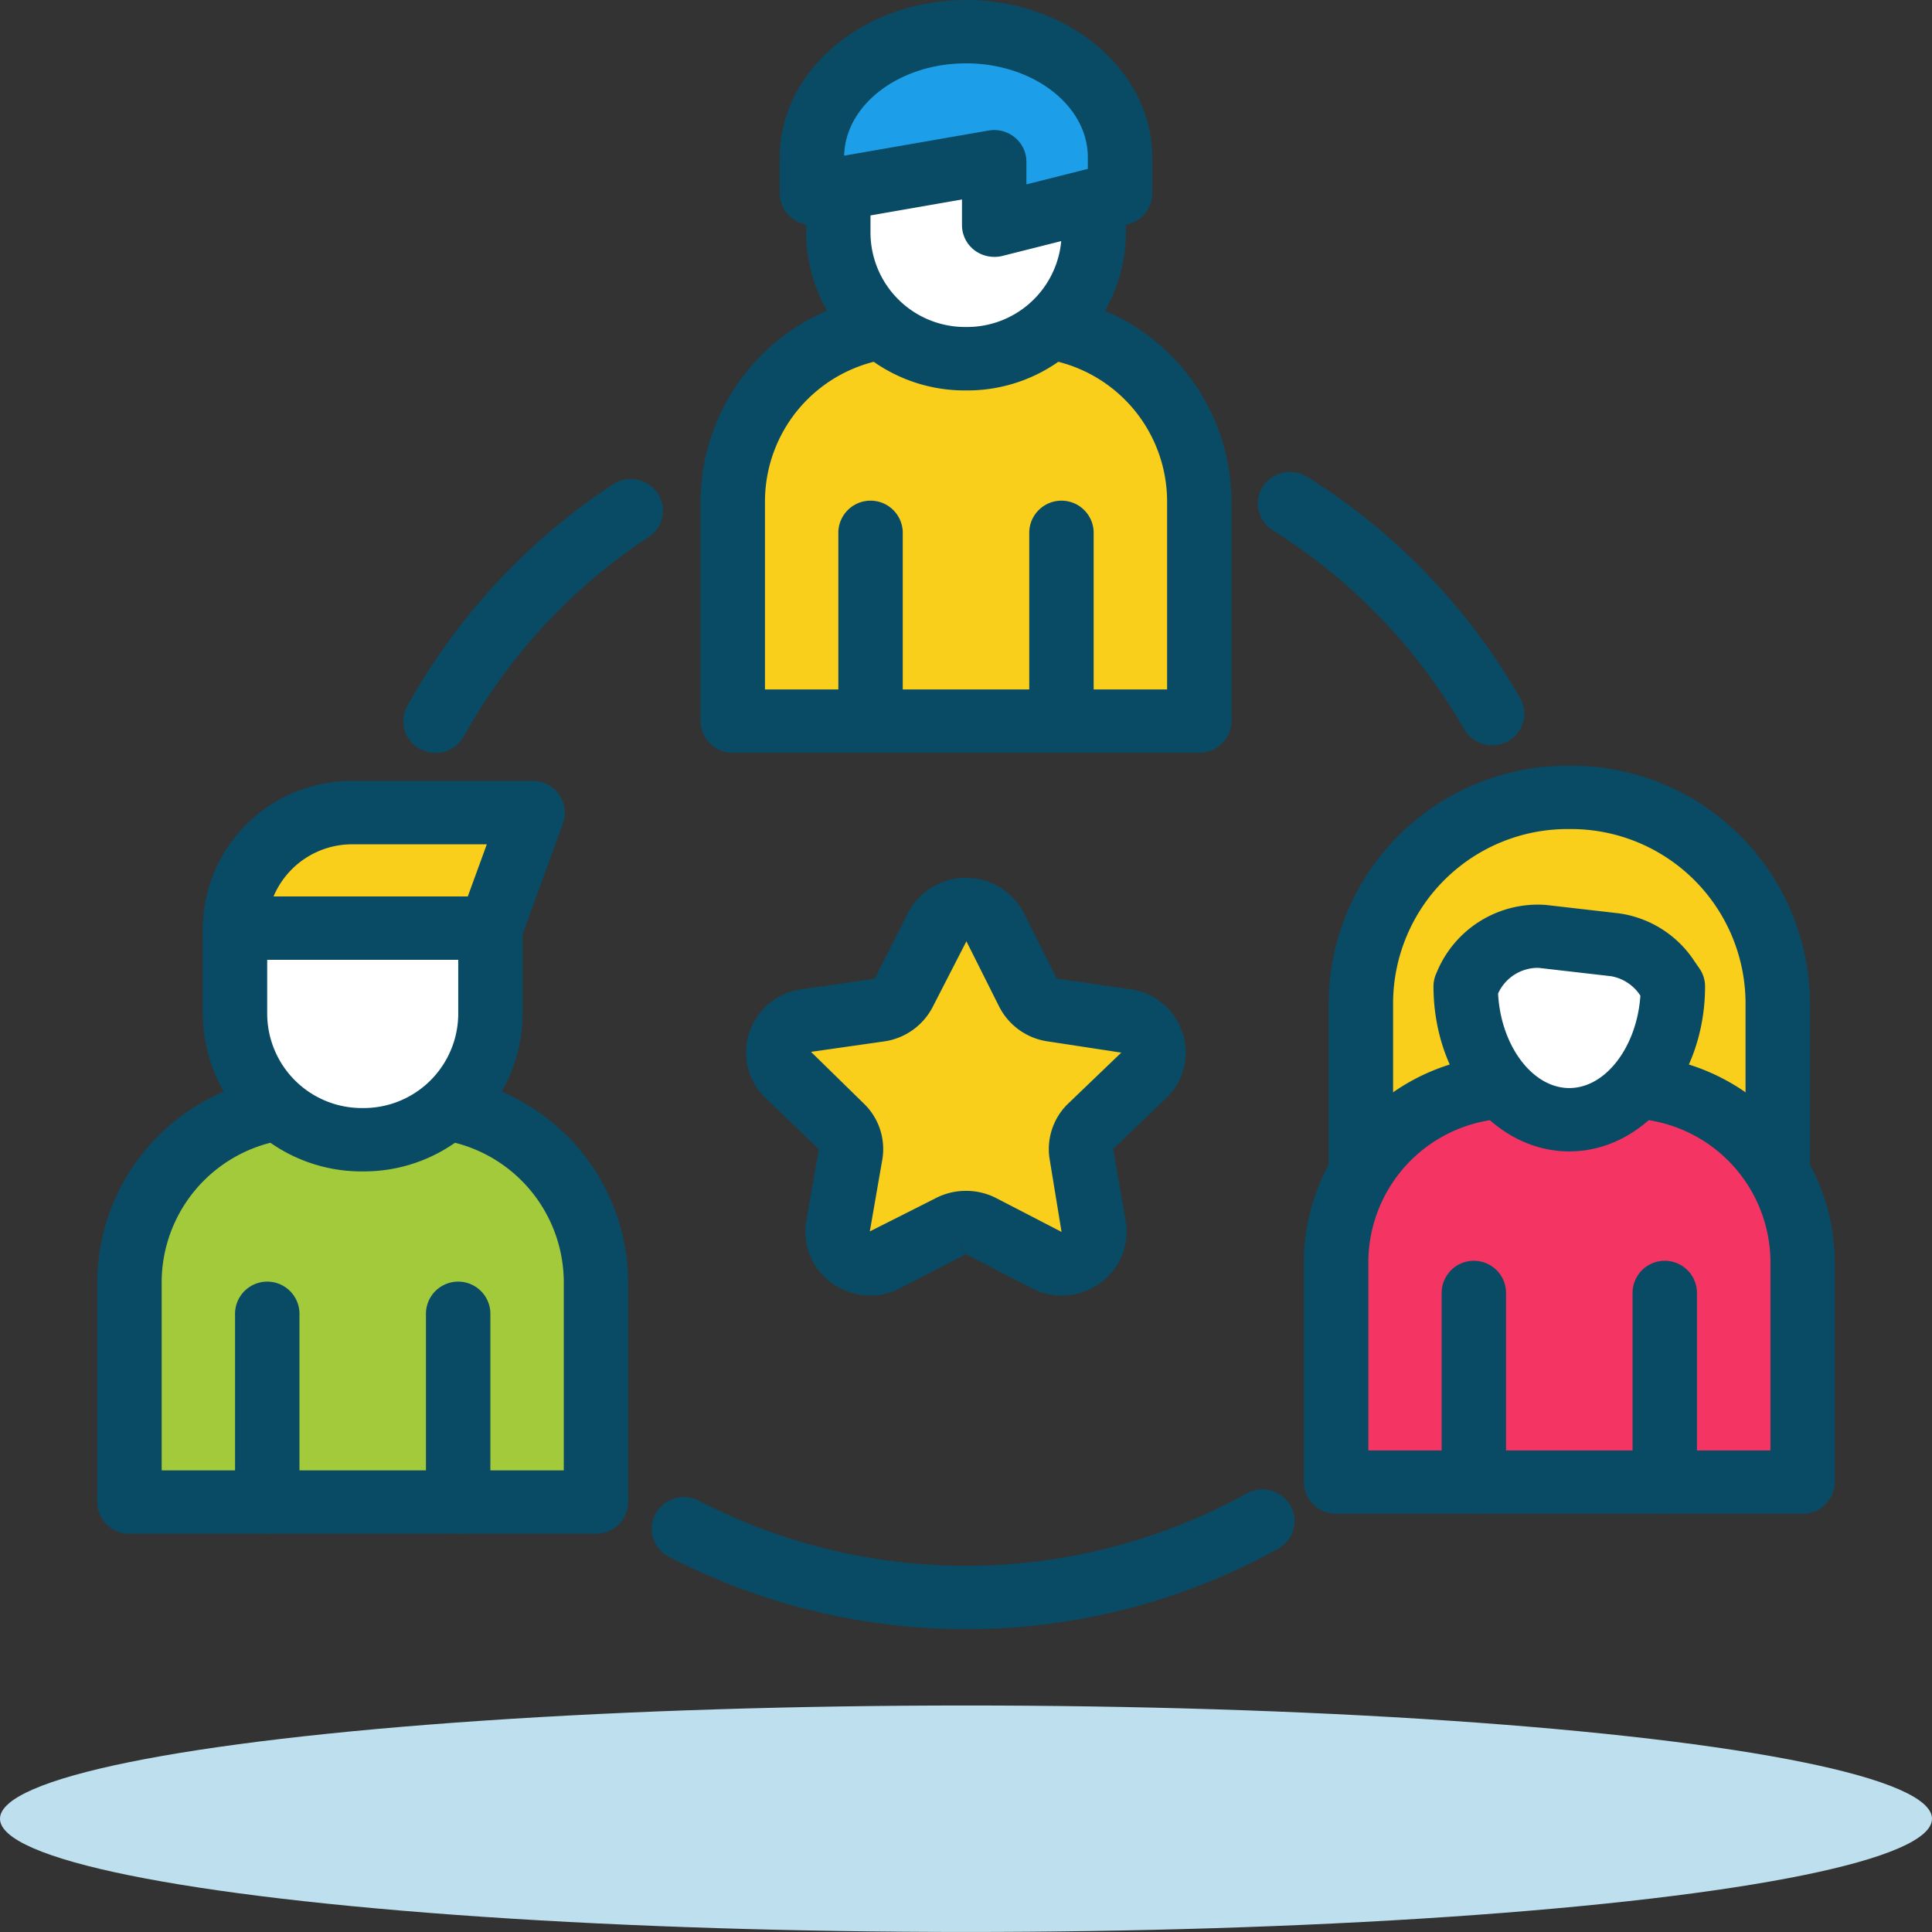
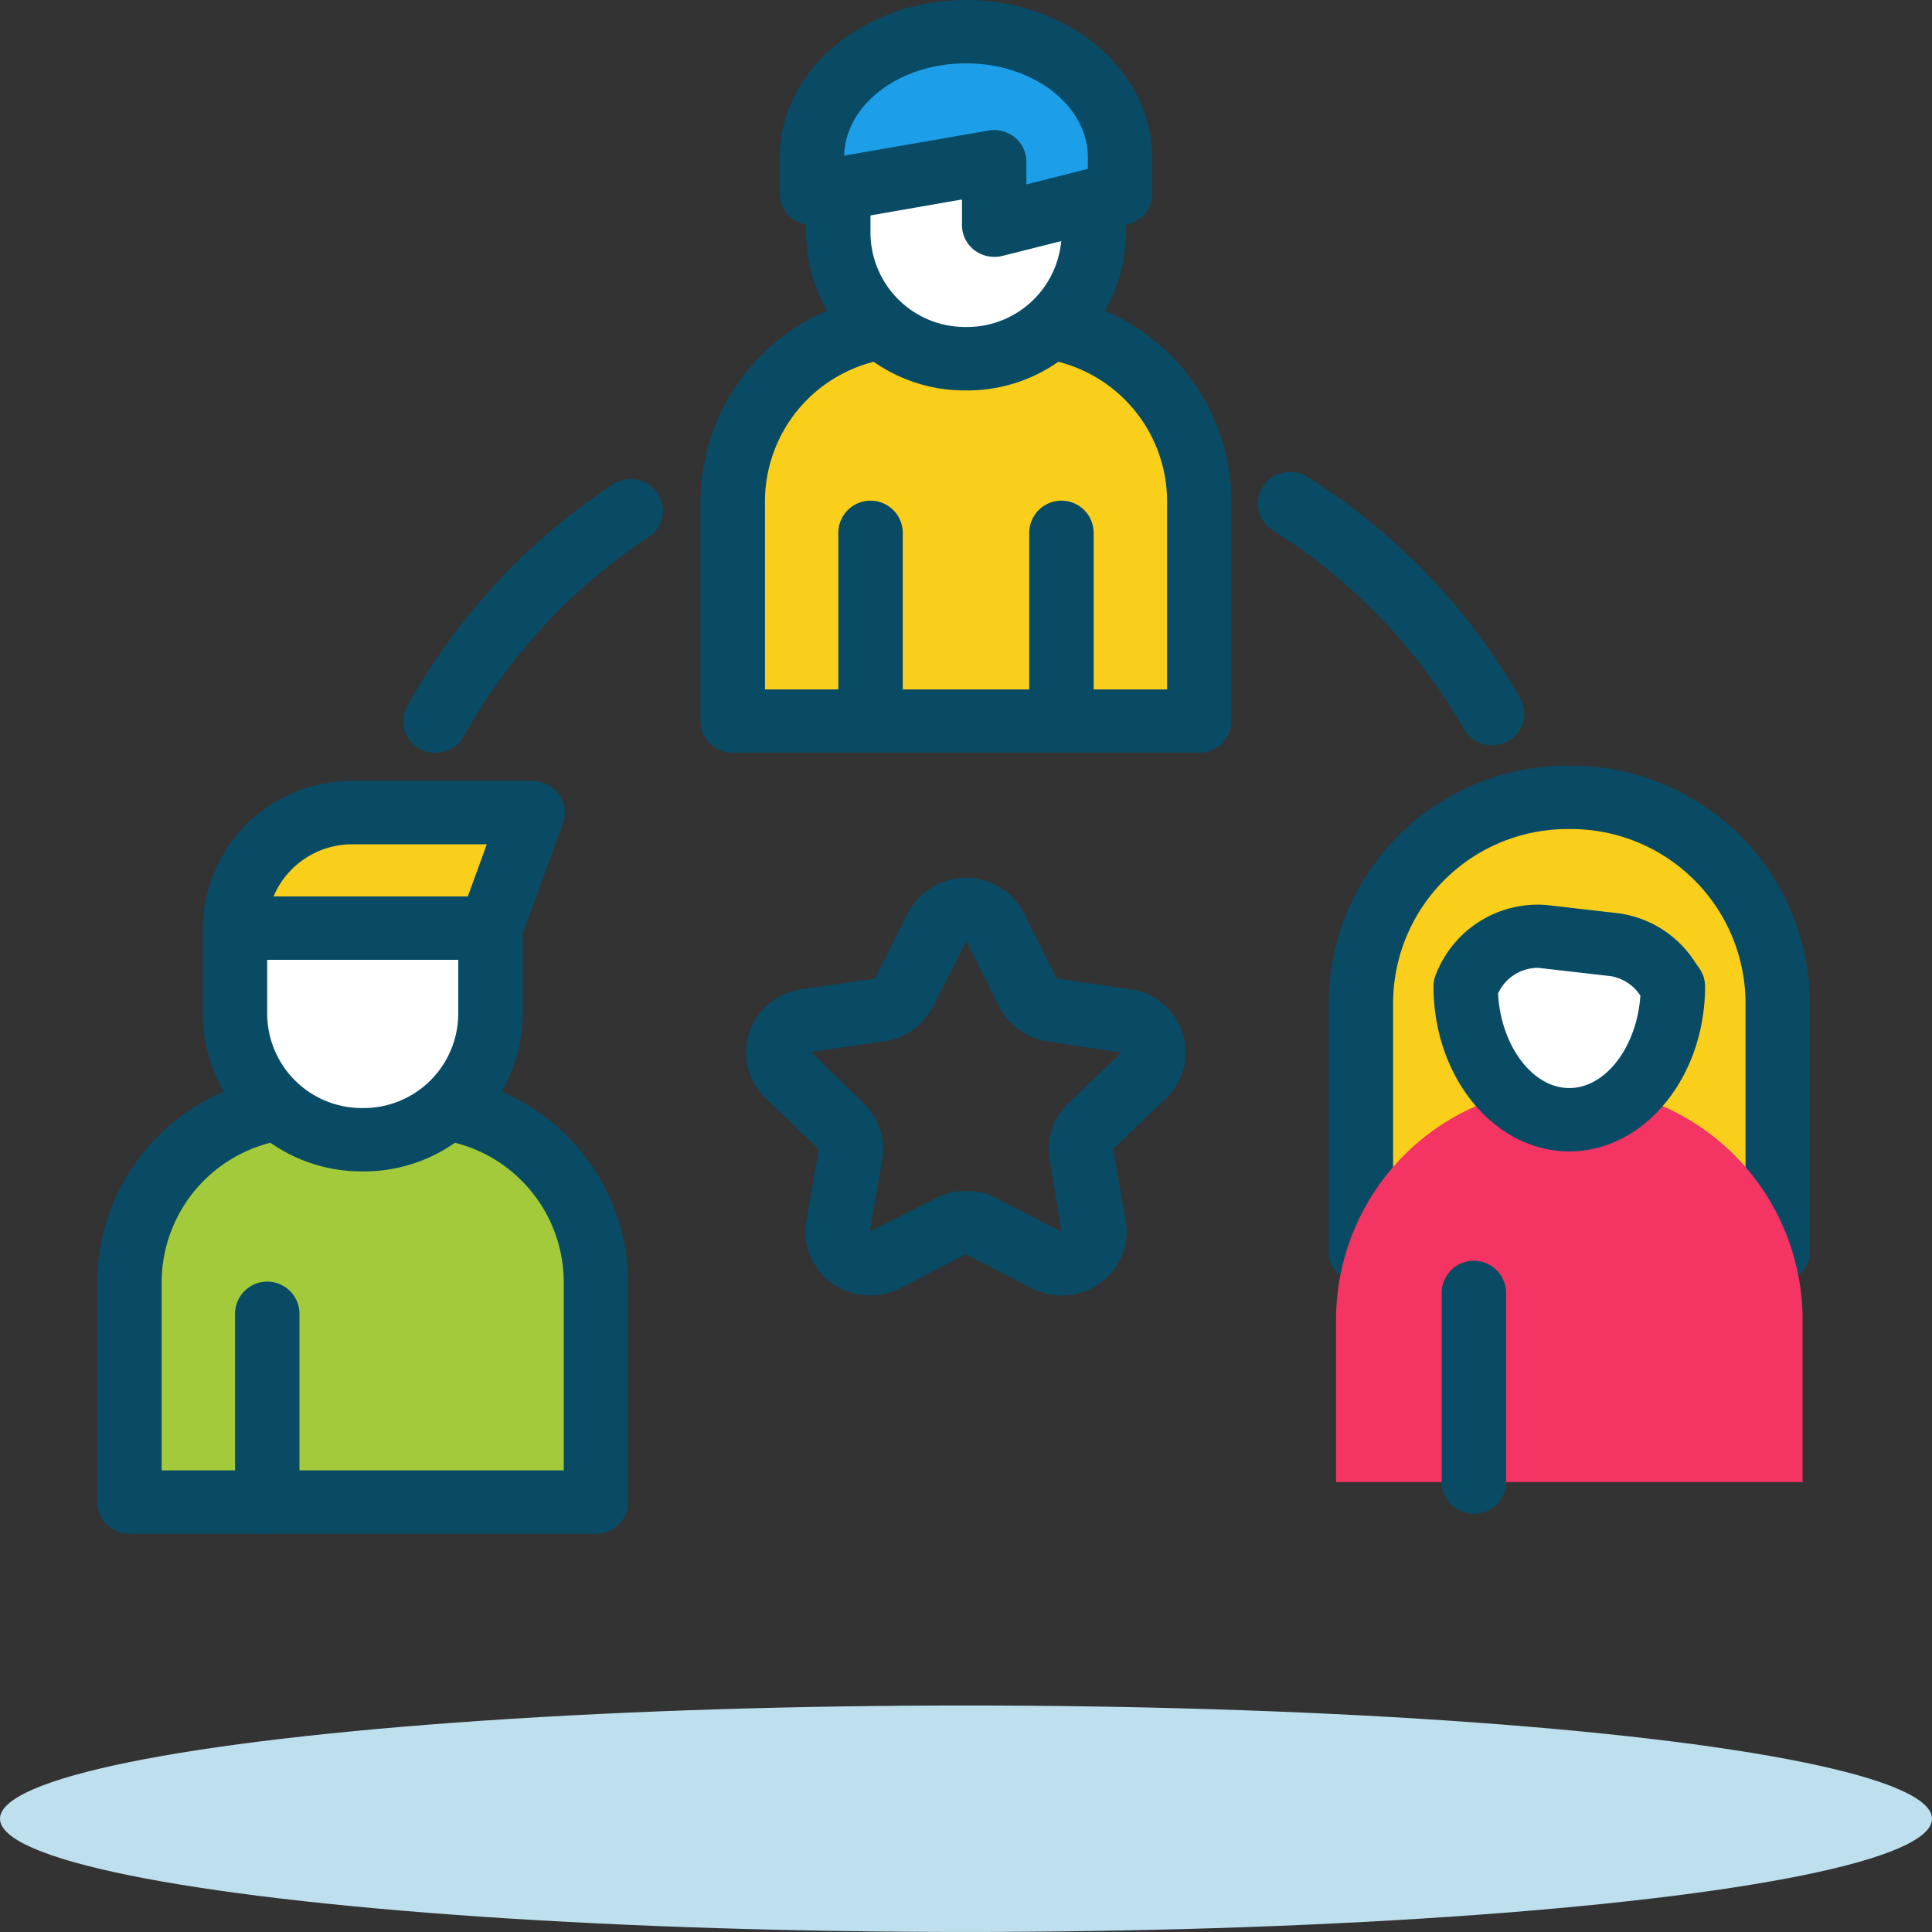
<svg xmlns="http://www.w3.org/2000/svg" width="80" height="80" viewBox="0 0 80 80">
  <rect x="0" y="0" width="80" height="80" fill="#333333" stroke="none" />
  <g id="Clani" transform="translate(-1672.24 -686.34)">
    <g id="Group_1493" data-name="Group 1493">
      <g id="Group_1492" data-name="Group 1492">
        <ellipse id="Ellipse_140" data-name="Ellipse 140" cx="40" cy="4.689" rx="40" ry="4.689" transform="translate(1672.24 756.961)" fill="#bee0ee" />
      </g>
    </g>
    <g id="Group_1515" data-name="Group 1515">
      <g id="Group_1499" data-name="Group 1499">
        <g id="Group_1494" data-name="Group 1494">
          <path id="Rectangle_697" data-name="Rectangle 697" d="M0,0H17.261a0,0,0,0,1,0,0V10.17a8.63,8.63,0,0,1-8.63,8.63h0A8.63,8.63,0,0,1,0,10.17V0A0,0,0,0,1,0,0Z" transform="translate(1745.852 738.158) rotate(-180)" fill="#f9cf1c" />
          <path id="Path_1130" data-name="Path 1130" d="M1745.852,739.47h-17.261a1.323,1.323,0,0,1-1.333-1.312V727.829a9.876,9.876,0,0,1,9.946-9.783h.036a9.877,9.877,0,0,1,9.946,9.783v10.329A1.323,1.323,0,0,1,1745.852,739.47Zm-15.927-2.623h14.594v-9.018a7.229,7.229,0,0,0-7.279-7.16h-.036a7.228,7.228,0,0,0-7.279,7.16Z" fill="#094a65" />
        </g>
        <g id="Group_1495" data-name="Group 1495">
          <path id="Rectangle_698" data-name="Rectangle 698" d="M9.659,0h0a9.659,9.659,0,0,1,9.659,9.659v6.714a0,0,0,0,1,0,0H0a0,0,0,0,1,0,0V9.659A9.659,9.659,0,0,1,9.659,0Z" transform="translate(1727.563 731.336)" fill="#f43462" />
-           <path id="Path_1131" data-name="Path 1131" d="M1746.88,749.021h-19.317a1.323,1.323,0,0,1-1.334-1.312v-9.145a8.621,8.621,0,0,1,8.681-8.539h4.623a8.621,8.621,0,0,1,8.681,8.539v9.145A1.323,1.323,0,0,1,1746.88,749.021ZM1728.9,746.4h16.651v-7.834a5.973,5.973,0,0,0-6.014-5.916h-4.623a5.973,5.973,0,0,0-6.014,5.916Z" fill="#094a65" />
        </g>
        <g id="Group_1496" data-name="Group 1496">
          <path id="Path_1132" data-name="Path 1132" d="M1737.221,732.705h0c-2.369,0-4.29-2.473-4.29-5.523h0a3.205,3.205,0,0,1,3.169-2.067l3,.345a3.166,3.166,0,0,1,2.21,1.433l.2.289C1741.512,730.232,1739.591,732.705,1737.221,732.705Z" fill="#fff" />
          <path id="Path_1133" data-name="Path 1133" d="M1737.221,734.017c-3.1,0-5.623-3.066-5.623-6.835a1.289,1.289,0,0,1,.123-.55,4.523,4.523,0,0,1,4.534-2.82l3,.345a4.473,4.473,0,0,1,3.158,2l.2.289a1.3,1.3,0,0,1,.23.737C1742.845,730.951,1740.322,734.017,1737.221,734.017Zm-2.949-6.536c.112,2.15,1.417,3.913,2.949,3.913,1.512,0,2.8-1.716,2.944-3.826a1.819,1.819,0,0,0-1.218-.806l-3-.345A1.807,1.807,0,0,0,1734.272,727.481Z" fill="#094a65" />
        </g>
        <g id="Group_1497" data-name="Group 1497">
          <path id="Path_1134" data-name="Path 1134" d="M1733.269,749.021a1.322,1.322,0,0,1-1.333-1.312v-7.83a1.333,1.333,0,0,1,2.666,0v7.83A1.323,1.323,0,0,1,1733.269,749.021Z" fill="#094a65" />
        </g>
        <g id="Group_1498" data-name="Group 1498">
-           <path id="Path_1135" data-name="Path 1135" d="M1741.174,749.021a1.323,1.323,0,0,1-1.333-1.312v-7.83a1.333,1.333,0,0,1,2.666,0v7.83A1.322,1.322,0,0,1,1741.174,749.021Z" fill="#094a65" />
-         </g>
+           </g>
      </g>
      <g id="Group_1505" data-name="Group 1505">
        <g id="Group_1500" data-name="Group 1500">
          <path id="Rectangle_699" data-name="Rectangle 699" d="M9.659,0h0a9.659,9.659,0,0,1,9.659,9.659v6.714a0,0,0,0,1,0,0H0a0,0,0,0,1,0,0V9.659A9.659,9.659,0,0,1,9.659,0Z" transform="translate(1677.6 732.165)" fill="#a3ca3a" />
          <path id="Path_1136" data-name="Path 1136" d="M1696.918,749.849H1677.6a1.323,1.323,0,0,1-1.333-1.312v-9.145a8.621,8.621,0,0,1,8.68-8.539h4.624a8.62,8.62,0,0,1,8.68,8.539v9.145A1.322,1.322,0,0,1,1696.918,749.849Zm-17.984-2.623h16.651v-7.834a5.972,5.972,0,0,0-6.014-5.916h-4.624a5.972,5.972,0,0,0-6.013,5.916Z" fill="#094a65" />
        </g>
        <g id="Group_1501" data-name="Group 1501">
          <path id="Rectangle_700" data-name="Rectangle 700" d="M0,0H10.578a0,0,0,0,1,0,0V3.473A5.289,5.289,0,0,1,5.289,8.761h0A5.289,5.289,0,0,1,0,3.473V0A0,0,0,0,1,0,0Z" transform="translate(1681.971 724.772)" fill="#fff" />
          <path id="Path_1137" data-name="Path 1137" d="M1687.27,734.845h-.022a6.566,6.566,0,0,1-6.611-6.5v-3.57a1.323,1.323,0,0,1,1.334-1.311h10.577a1.322,1.322,0,0,1,1.334,1.311v3.57A6.567,6.567,0,0,1,1687.27,734.845Zm-3.966-8.762v2.259a3.918,3.918,0,0,0,3.944,3.88h.022a3.918,3.918,0,0,0,3.945-3.88v-2.259Z" fill="#094a65" />
        </g>
        <g id="Group_1502" data-name="Group 1502">
          <path id="Path_1138" data-name="Path 1138" d="M1694.292,719.99h-7.46a4.822,4.822,0,0,0-4.861,4.782h10.577Z" fill="#f9cf1c" />
          <path id="Path_1139" data-name="Path 1139" d="M1692.548,726.083h-10.577a1.323,1.323,0,0,1-1.334-1.311,6.153,6.153,0,0,1,6.2-6.094h7.459a1.341,1.341,0,0,1,1.091.557,1.3,1.3,0,0,1,.165,1.2l-1.745,4.782A1.332,1.332,0,0,1,1692.548,726.083Zm-8.982-2.622h8.044l.788-2.16h-5.565A3.533,3.533,0,0,0,1683.566,723.461Z" fill="#094a65" />
        </g>
        <g id="Group_1503" data-name="Group 1503">
          <path id="Path_1140" data-name="Path 1140" d="M1683.307,749.849a1.323,1.323,0,0,1-1.334-1.312v-7.83a1.334,1.334,0,0,1,2.667,0v7.83A1.323,1.323,0,0,1,1683.307,749.849Z" fill="#094a65" />
        </g>
        <g id="Group_1504" data-name="Group 1504">
-           <path id="Path_1141" data-name="Path 1141" d="M1691.212,749.849a1.323,1.323,0,0,1-1.334-1.312v-7.83a1.334,1.334,0,0,1,2.667,0v7.83A1.323,1.323,0,0,1,1691.212,749.849Z" fill="#094a65" />
-         </g>
+           </g>
      </g>
      <g id="Group_1511" data-name="Group 1511">
        <g id="Group_1506" data-name="Group 1506">
          <path id="Rectangle_701" data-name="Rectangle 701" d="M9.659,0h0a9.659,9.659,0,0,1,9.659,9.659v6.714a0,0,0,0,1,0,0H0a0,0,0,0,1,0,0V9.659A9.659,9.659,0,0,1,9.659,0Z" transform="translate(1702.581 699.827)" fill="#f9cf1c" />
          <path id="Path_1142" data-name="Path 1142" d="M1721.9,717.511h-19.318a1.322,1.322,0,0,1-1.333-1.312v-9.145a8.62,8.62,0,0,1,8.68-8.539h4.624a8.62,8.62,0,0,1,8.68,8.539V716.2A1.323,1.323,0,0,1,1721.9,717.511Zm-17.984-2.623h16.651v-7.834a5.973,5.973,0,0,0-6.014-5.916h-4.624a5.972,5.972,0,0,0-6.013,5.916Z" fill="#094a65" />
        </g>
        <g id="Group_1507" data-name="Group 1507">
          <path id="Rectangle_702" data-name="Rectangle 702" d="M0,0H10.578a0,0,0,0,1,0,0V3.473A5.289,5.289,0,0,1,5.289,8.761h0A5.289,5.289,0,0,1,0,3.473V0A0,0,0,0,1,0,0Z" transform="translate(1706.952 692.434)" fill="#fff" />
          <path id="Path_1143" data-name="Path 1143" d="M1712.251,702.507h-.022a6.564,6.564,0,0,1-6.61-6.5v-3.57a1.322,1.322,0,0,1,1.333-1.311h10.577a1.323,1.323,0,0,1,1.334,1.311V696A6.565,6.565,0,0,1,1712.251,702.507Zm-3.966-8.761V696a3.917,3.917,0,0,0,3.944,3.88h.022A3.917,3.917,0,0,0,1716.2,696v-2.258Z" fill="#094a65" />
        </g>
        <g id="Group_1508" data-name="Group 1508">
          <path id="Path_1144" data-name="Path 1144" d="M1712.24,687.652h0c3.523,0,6.379,2.329,6.379,5.2v1.5l-5.211,1.314v-2.629l-7.546,1.315v-1.5C1705.862,689.981,1708.717,687.652,1712.24,687.652Z" fill="#1c9fe8" />
          <path id="Path_1145" data-name="Path 1145" d="M1713.408,696.976a1.351,1.351,0,0,1-.818-.275,1.306,1.306,0,0,1-.516-1.036V694.6l-5.98,1.042a1.352,1.352,0,0,1-1.089-.287,1.3,1.3,0,0,1-.477-1v-1.5c0-3.592,3.46-6.514,7.712-6.514s7.712,2.922,7.712,6.514v1.5a1.316,1.316,0,0,1-1,1.27l-5.211,1.314A1.334,1.334,0,0,1,1713.408,696.976Zm5.211-2.625h0Zm-5.211-2.626a1.345,1.345,0,0,1,.856.307,1.3,1.3,0,0,1,.477,1.005v.938l2.544-.642v-.479c0-2.145-2.263-3.891-5.045-3.891-2.752,0-5,1.709-5.045,3.823l5.98-1.041A1.409,1.409,0,0,1,1713.408,691.725Z" fill="#094a65" />
        </g>
        <g id="Group_1509" data-name="Group 1509">
          <path id="Path_1146" data-name="Path 1146" d="M1708.288,717.511a1.323,1.323,0,0,1-1.334-1.312v-7.83a1.334,1.334,0,0,1,2.667,0v7.83A1.322,1.322,0,0,1,1708.288,717.511Z" fill="#094a65" />
        </g>
        <g id="Group_1510" data-name="Group 1510">
          <path id="Path_1147" data-name="Path 1147" d="M1716.193,717.511a1.323,1.323,0,0,1-1.334-1.312v-7.83a1.334,1.334,0,0,1,2.667,0v7.83A1.323,1.323,0,0,1,1716.193,717.511Z" fill="#094a65" />
        </g>
      </g>
      <g id="Group_1512" data-name="Group 1512">
-         <path id="Path_1148" data-name="Path 1148" d="M1712.24,753.8a26.721,26.721,0,0,1-12.306-3,1.3,1.3,0,0,1-.553-1.773,1.343,1.343,0,0,1,1.8-.545,24.035,24.035,0,0,0,22.675-.3,1.345,1.345,0,0,1,1.817.5,1.3,1.3,0,0,1-.506,1.787A26.672,26.672,0,0,1,1712.24,753.8Z" fill="#094a65" />
-       </g>
+         </g>
      <g id="Group_1513" data-name="Group 1513">
        <path id="Path_1149" data-name="Path 1149" d="M1734.027,717.2a1.336,1.336,0,0,1-1.163-.668,23.614,23.614,0,0,0-7.924-8.235,1.3,1.3,0,0,1-.407-1.811,1.349,1.349,0,0,1,1.842-.4,26.249,26.249,0,0,1,8.813,9.16,1.3,1.3,0,0,1-.508,1.786A1.349,1.349,0,0,1,1734.027,717.2Z" fill="#094a65" />
      </g>
      <g id="Group_1514" data-name="Group 1514">
        <path id="Path_1150" data-name="Path 1150" d="M1690.273,717.517a1.35,1.35,0,0,1-.636-.159,1.3,1.3,0,0,1-.535-1.779,26.254,26.254,0,0,1,8.515-9.183,1.349,1.349,0,0,1,1.85.36,1.3,1.3,0,0,1-.365,1.82,23.586,23.586,0,0,0-7.656,8.256A1.338,1.338,0,0,1,1690.273,717.517Z" fill="#094a65" />
      </g>
    </g>
    <g id="Group_1517" data-name="Group 1517">
      <g id="Group_1516" data-name="Group 1516">
-         <path id="Path_1151" data-name="Path 1151" d="M1711.611,737.116l-2.707,1.4a1.348,1.348,0,0,1-1.962-1.4l.517-2.965a1.315,1.315,0,0,0-.389-1.177l-2.19-2.1a1.325,1.325,0,0,1,.75-2.27l3.026-.432a1.351,1.351,0,0,0,1.018-.728l1.354-2.7a1.362,1.362,0,0,1,2.425,0l1.354,2.7a1.349,1.349,0,0,0,1.018.728l3.026.432a1.326,1.326,0,0,1,.75,2.27l-2.19,2.1a1.316,1.316,0,0,0-.389,1.177l.517,2.965a1.348,1.348,0,0,1-1.962,1.4l-2.707-1.4A1.371,1.371,0,0,0,1711.611,737.116Z" fill="#f9cf1c" />
        <path id="Path_1152" data-name="Path 1152" d="M1708.272,739.983a2.707,2.707,0,0,1-1.575-.507,2.6,2.6,0,0,1-1.069-2.584l.517-2.965-2.2-2.117a2.6,2.6,0,0,1-.679-2.709,2.66,2.66,0,0,1,2.168-1.8l3.026-.433,1.367-2.707a2.706,2.706,0,0,1,4.818,0l1.354,2.7,3.04.442a2.657,2.657,0,0,1,2.167,1.8,2.6,2.6,0,0,1-.678,2.71l-2.19,2.1.511,2.981a2.605,2.605,0,0,1-1.069,2.585,2.705,2.705,0,0,1-2.828.2l-2.707-1.4-.638-1.161.621,1.161-2.707,1.4A2.74,2.74,0,0,1,1708.272,739.983Zm3.969-4.332a2.709,2.709,0,0,1,1.249.3l2.707,1.4-.489-2.985a2.615,2.615,0,0,1,.773-2.339l2.189-2.1-3.037-.464a2.681,2.681,0,0,1-2.022-1.446l-1.354-2.7-1.387,2.7a2.685,2.685,0,0,1-2.024,1.446l-3.024.432,2.179,2.133a2.613,2.613,0,0,1,.772,2.337l-.516,2.966,2.734-1.38h0A2.711,2.711,0,0,1,1712.241,735.651Z" fill="#094a65" />
      </g>
    </g>
  </g>
</svg>